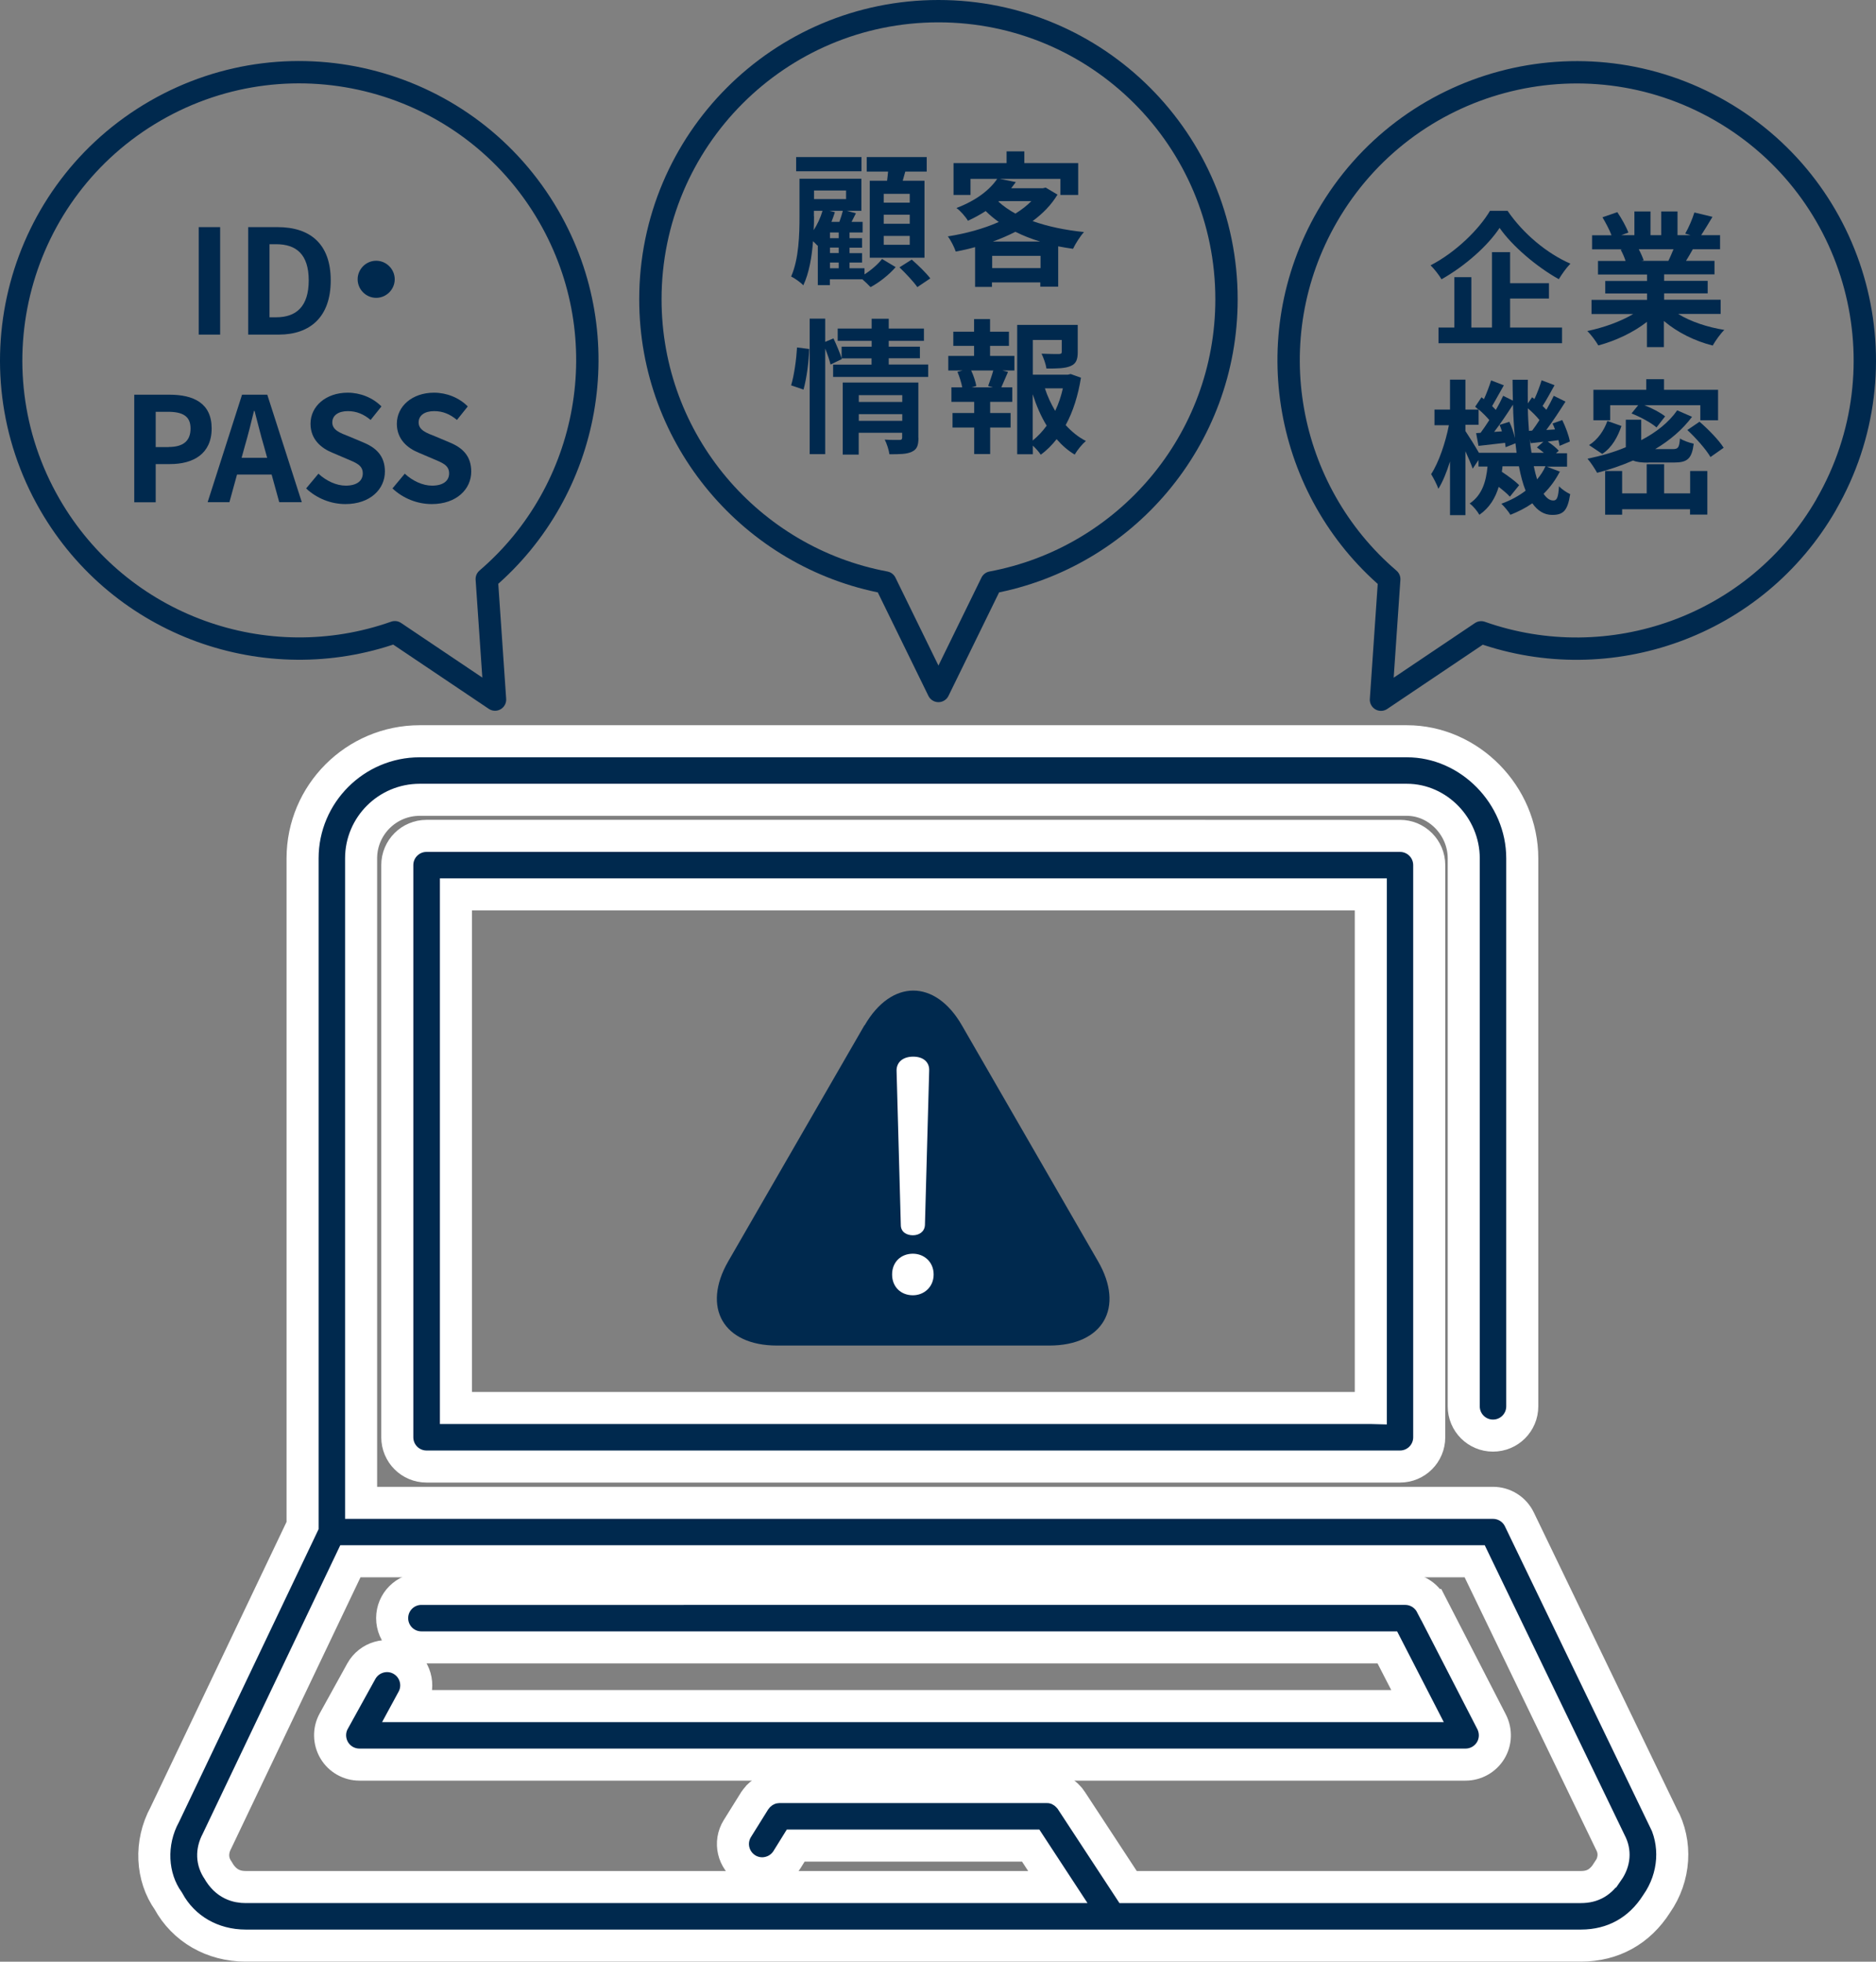
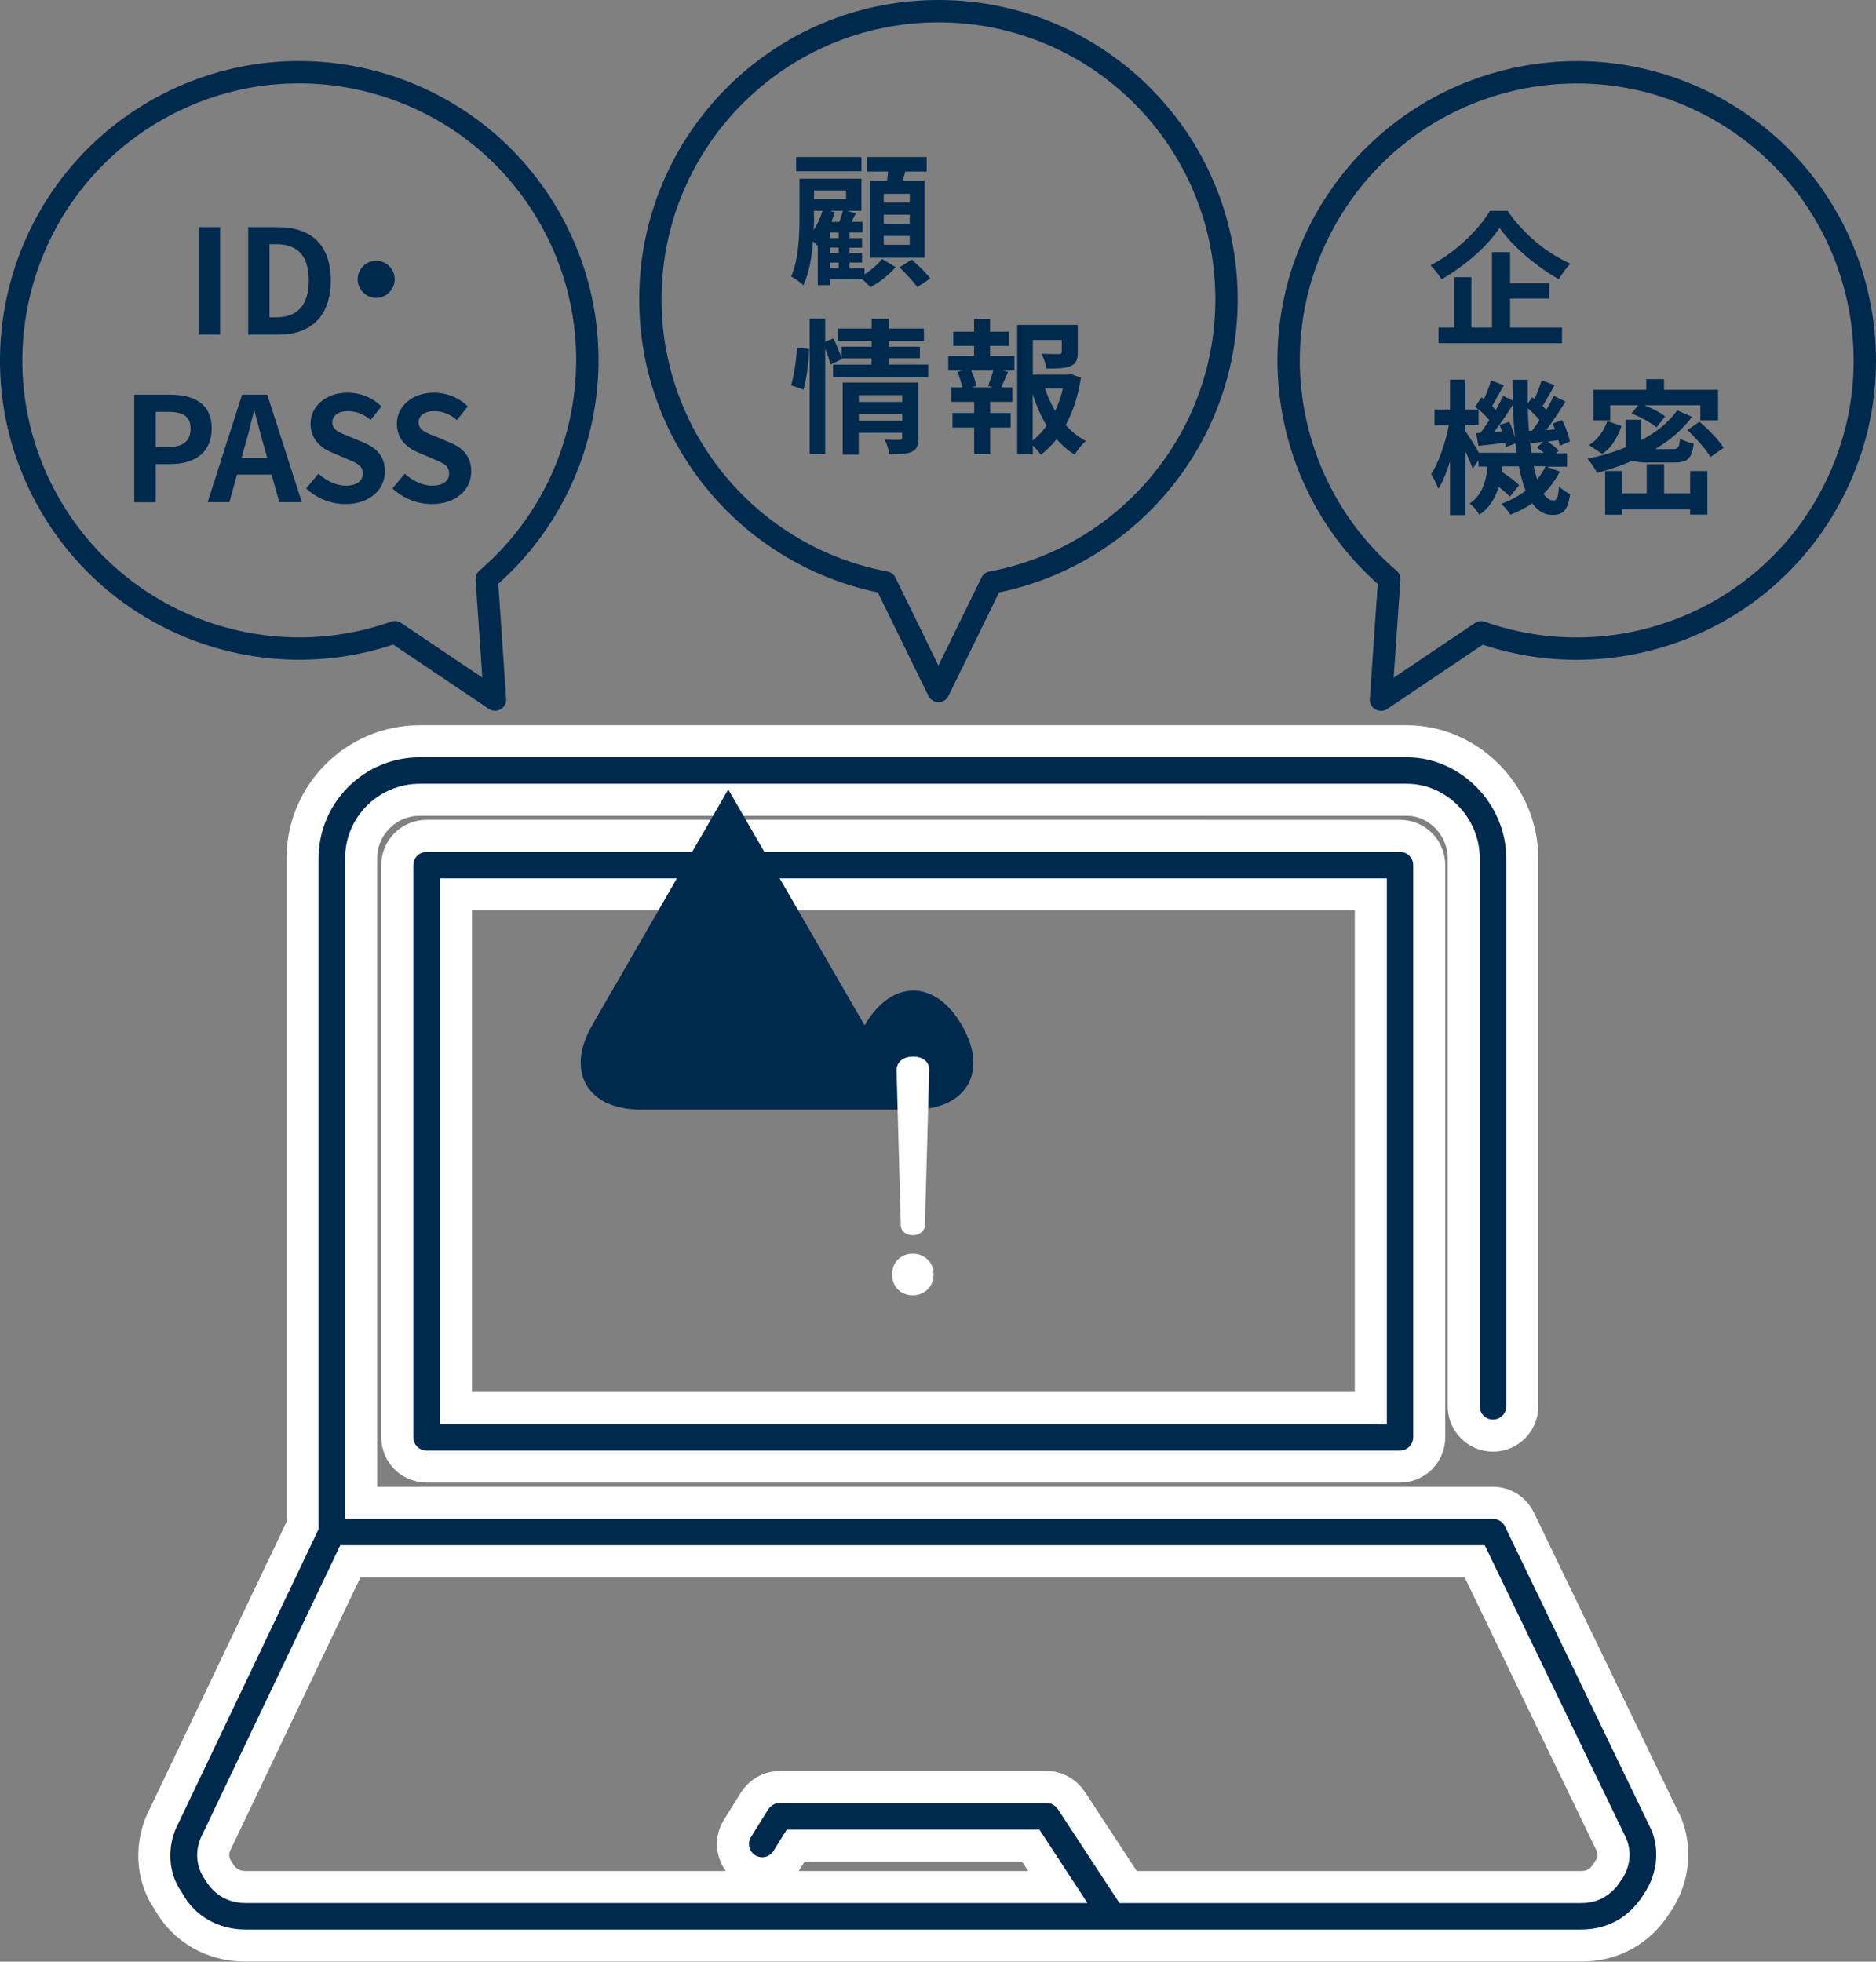
<svg xmlns="http://www.w3.org/2000/svg" id="_レイヤー_2" viewBox="0 0 167.96 175.59">
  <rect x="0" y="0" width="167.96" height="175.59" fill="#808080" stroke="none" />
  <defs>
    <style>.cls-1,.cls-2{fill:#00294e;}.cls-3{fill:#fff;}.cls-2{stroke:#fff;stroke-miterlimit:10;stroke-width:2.87px;}.cls-4{fill:none;stroke:#00294e;stroke-linecap:round;stroke-linejoin:round;stroke-width:2px;}</style>
  </defs>
  <g id="_レイヤー_1-2">
    <g>
      <g>
        <path class="cls-2" d="M148.83,162.53l-12.8-26.53c-.44-.91-1.36-1.48-2.36-1.48H32.33v-57.69c0-2.89,2.35-5.24,5.25-5.24H125.96c2.76,0,5.09,2.4,5.09,5.24v49.05c0,1.45,1.17,2.62,2.62,2.62s2.62-1.17,2.62-2.62v-49.05c0-5.69-4.73-10.48-10.33-10.48H37.58c-5.78,0-10.49,4.7-10.49,10.48v59.72l-12.33,25.86c-1.39,2.55-1.21,5.61,.31,7.75,1.36,2.5,3.95,3.99,6.93,3.99H99.54s.03,0,.04,0c.01,0,.02,0,.04,0h41.92c2.88,0,5.25-1.33,6.78-3.74,1.67-2.39,1.85-5.46,.52-7.88Zm-4.88,4.97c-.62,.98-1.34,1.41-2.41,1.41h-40.54l-5.09-7.76s0,0-.01-.02c-.06-.1-.14-.18-.22-.27-.24-.27-.51-.48-.82-.63-.04-.02-.08-.05-.13-.07-.15-.06-.31-.11-.48-.15-.03,0-.05,0-.08-.01-.15-.03-.3-.04-.45-.04,0,0,0,0-.01,0h-23.91s-.03,0-.05,0c-.08,0-.16,.01-.24,.02-.1,.01-.19,.02-.28,.04-.05,.01-.09,.03-.14,.04-.12,.03-.24,.07-.35,.12-.03,.01-.06,.03-.09,.05-.12,.06-.24,.12-.35,.2-.04,.02-.07,.06-.1,.08-.1,.08-.2,.16-.29,.25-.03,.04-.06,.08-.1,.12-.08,.09-.16,.19-.23,.29,0,0-.01,.02-.02,.03l-1.54,2.47c-.77,1.23-.39,2.84,.83,3.61,.43,.27,.91,.4,1.39,.4,.87,0,1.73-.44,2.23-1.24l.77-1.24h21.04l2.43,3.71H22c-.75,0-1.76-.22-2.48-1.51-.53-.76-.59-1.68-.09-2.61l11.94-25.04h100.66l12.15,25.17c.43,.8,.38,1.72-.22,2.58Z" />
-         <path class="cls-2" d="M128.14,143.64c-.45-.87-1.35-1.42-2.33-1.42H37.73c-1.45,0-2.62,1.17-2.62,2.62s1.17,2.62,2.62,2.62H124.21l2.7,5.25H36.62l.32-.59c.7-1.26,.24-2.86-1.03-3.56-1.26-.7-2.86-.23-3.56,1.03l-2.47,4.47c-.45,.81-.43,1.8,.04,2.6,.47,.8,1.33,1.29,2.26,1.29h99.03c.91,0,1.76-.47,2.24-1.25,.48-.78,.51-1.75,.1-2.57l-5.4-10.49Z" />
        <path class="cls-2" d="M38.19,74.82c-1.45,0-2.62,1.17-2.62,2.62v51.21c0,1.45,1.17,2.62,2.62,2.62H125.34c1.45,0,2.62-1.17,2.62-2.62v-51.21c0-1.45-1.17-2.62-2.62-2.62H38.19Zm84.53,51.21H40.82v-45.97H122.73v45.97Z" />
      </g>
      <g>
-         <path class="cls-1" d="M77.41,91.78c2.4-4.15,6.32-4.15,8.71,0l12.19,21.12c2.4,4.15,.44,7.54-4.36,7.54h-24.39c-4.79,0-6.75-3.39-4.36-7.54l12.19-21.12Z" />
+         <path class="cls-1" d="M77.41,91.78c2.4-4.15,6.32-4.15,8.71,0c2.4,4.15,.44,7.54-4.36,7.54h-24.39c-4.79,0-6.75-3.39-4.36-7.54l12.19-21.12Z" />
        <path class="cls-3" d="M83.59,114.08c0,1.13-.87,1.86-1.86,1.86-1.05,0-1.86-.73-1.86-1.86s.81-1.86,1.86-1.86c1,0,1.86,.73,1.86,1.86Zm-3.32-18.26c0-.76,.59-1.24,1.49-1.24s1.46,.49,1.43,1.24l-.38,13.83c-.03,.62-.54,.92-1.08,.92-.57,0-1.08-.3-1.08-.92l-.38-13.83Z" />
      </g>
      <path class="cls-4" d="M109.81,26.79c0-14.25-11.55-25.79-25.79-25.79s-25.79,11.55-25.79,25.79c0,12.62,9.07,23.12,21.04,25.35l4.75,9.71,4.75-9.71c11.97-2.23,21.04-12.73,21.04-25.35Z" />
      <path class="cls-4" d="M49.13,19.36C42.01,7.03,26.24,2.8,13.9,9.92,1.56,17.05-2.66,32.82,4.46,45.16c6.31,10.93,19.41,15.49,30.89,11.43l8.97,6.03-.74-10.79c9.25-7.92,11.86-21.54,5.55-32.47Z" />
      <path class="cls-4" d="M163.5,45.16c7.12-12.34,2.9-28.11-9.44-35.23-12.34-7.12-28.11-2.9-35.23,9.44-6.31,10.93-3.71,24.55,5.55,32.47l-.74,10.79,8.97-6.03c11.48,4.05,24.58-.5,30.89-11.43Z" />
      <g>
        <path class="cls-1" d="M77.4,24.56c.61-.39,1.24-.94,1.57-1.38l1.22,.73c-.57,.66-1.48,1.39-2.25,1.79-.18-.2-.47-.47-.73-.7h-2.91v.52h-1.08v-3.56l-.03,.03c-.09-.1-.25-.26-.4-.4-.1,1.38-.35,2.86-.87,3.95-.22-.25-.79-.65-1.09-.79,.7-1.57,.75-3.8,.75-5.4v-3.35h5.54v2.87h-1.31l.82,.22-.39,.77h.99v.95h-1.17v.51h1.12v.85h-1.12v.49h1.12v.84h-1.12v.51h1.34v.56Zm-.27-9.23h-5.85v-1.27h5.85v1.27Zm-4.25,4.02c0,.38,0,.81-.03,1.25,.33-.52,.61-1.1,.79-1.73h-.77v.48Zm0-2.3v.77h2.87v-.77h-2.87Zm1.87,1.94c-.09,.29-.2,.59-.31,.87h.71c.12-.32,.23-.69,.31-.99h-1.2l.48,.12Zm.34,1.82h-.78v.51h.78v-.51Zm0,1.35h-.78v.49h.78v-.49Zm-.78,1.85h.78v-.51h-.78v.51Zm5.11-7.83c.04-.27,.06-.55,.09-.82h-1.91v-1.3h5.37v1.3h-1.92c-.08,.29-.16,.56-.23,.82h1.95v6.89h-4.9v-6.89h1.56Zm2.03,1.17h-2.33v.79h2.33v-.79Zm0,1.87h-2.33v.81h2.33v-.81Zm0,1.9h-2.33v.79h2.33v-.79Zm.18,2.12c.56,.48,1.3,1.2,1.66,1.68l-1.16,.78c-.34-.49-1.04-1.23-1.6-1.77l1.09-.69Z" />
-         <path class="cls-1" d="M94.69,17.4c-.56,.94-1.33,1.72-2.24,2.39,1.35,.48,2.92,.81,4.6,.98-.33,.36-.77,1.05-.98,1.5-.46-.06-.9-.14-1.33-.22v3.61h-1.6v-.38h-4.33v.4h-1.51v-3.56c-.57,.16-1.14,.29-1.73,.4-.13-.4-.46-1.04-.71-1.36,1.59-.25,3.18-.68,4.56-1.29-.42-.3-.81-.62-1.17-.98-.48,.31-1,.6-1.59,.87-.21-.36-.69-.91-1.03-1.14,1.81-.69,3-1.65,3.65-2.61h-2.39v1.44h-1.52v-2.85h4.75v-1.05h1.59v1.05h4.82v2.85h-1.59v-1.44h-5.43l1.44,.29c-.13,.18-.27,.36-.42,.55h2.83l.26-.06,1.04,.62Zm-1.53,6.6v-1.1h-4.33v1.1h4.33Zm-.03-2.38c-.79-.23-1.53-.53-2.22-.87-.64,.32-1.31,.62-2.02,.87h4.24Zm-3.74-3.57c.43,.39,.94,.75,1.52,1.07,.55-.34,1.04-.72,1.43-1.12h-2.89l-.07,.05Z" />
        <path class="cls-1" d="M70.83,34.49c.27-.88,.47-2.34,.53-3.39l1.09,.14c-.03,1.08-.23,2.63-.51,3.63l-1.12-.38Zm12.27-1.85v1.1h-8.51v-1.1h3.44v-.56h-2.69l.03,.06-1.01,.49c-.09-.38-.27-.92-.48-1.43v9.45h-1.39v-12.13h1.39v2.08l.74-.31c.27,.56,.57,1.29,.73,1.77v-1.03h2.69v-.52h-3.04v-1.1h3.04v-.88h1.53v.88h3.15v1.1h-3.15v.52h2.79v1.04h-2.79v.56h3.54Zm-.87,6.55c0,.68-.13,1.04-.6,1.25-.46,.22-1.11,.22-2,.22-.05-.38-.23-.94-.42-1.31,.53,.04,1.14,.03,1.31,.03,.18,0,.25-.05,.25-.21v-.43h-3.89v1.95h-1.43v-6.45h6.77v4.95Zm-5.34-3.82v.61h3.89v-.61h-3.89Zm3.89,2.3v-.6h-3.89v.6h3.89Z" />
        <path class="cls-1" d="M88.65,31.86h2.17v1.3h-1.08l.51,.13c-.22,.48-.42,.99-.6,1.38h.98v1.3h-1.98v1h1.83v1.3h-1.83v2.37h-1.43v-2.37h-1.94v-1.3h1.94v-1h-2.04v-1.3h.97c-.08-.42-.25-.96-.43-1.39l.47-.12h-1.29v-1.3h2.31v-.9h-1.86v-1.27h1.86v-1.13h1.43v1.13h1.69v1.27h-1.69v.9Zm-.18,2.69c.14-.39,.34-.95,.46-1.39h-1.98c.22,.47,.4,1.03,.46,1.39l-.42,.12h1.9l-.42-.12Zm8.31-.75c-.25,1.57-.7,3.03-1.37,4.25,.53,.58,1.13,1.08,1.81,1.42-.34,.29-.78,.83-1,1.22-.61-.36-1.14-.83-1.62-1.38-.42,.53-.88,1-1.42,1.39-.17-.26-.44-.56-.71-.81v.77h-1.4v-11.58h5.42v2.44c0,.66-.14,1.04-.65,1.25-.49,.21-1.2,.22-2.15,.22-.06-.42-.26-.95-.44-1.33,.64,.03,1.35,.03,1.55,.03,.2-.01,.26-.05,.26-.19v-1.07h-2.59v3.11h3.13l.26-.06,.92,.33Zm-4.32,5.63c.47-.38,.88-.82,1.25-1.33-.51-.83-.92-1.78-1.25-2.81v4.13Zm1.09-4.67c.23,.71,.55,1.39,.92,2.02,.3-.62,.53-1.31,.69-2.02h-1.61Z" />
      </g>
      <g>
        <path class="cls-1" d="M134.98,18.88c1.4,2.05,3.54,3.82,5.62,4.72-.39,.4-.74,.91-1.04,1.39-2.01-1.12-4.19-2.99-5.3-4.59-1.05,1.59-3.06,3.39-5.2,4.6-.2-.35-.64-.92-.98-1.25,2.25-1.16,4.34-3.22,5.32-4.88h1.59Zm.22,10.44h4.65v1.4h-11.06v-1.4h1.42v-4.51h1.52v4.51h1.85v-6.75h1.62v2.78h3.48v1.37h-3.48v2.6Z" />
-         <path class="cls-1" d="M150.26,28.11c1.11,.68,2.61,1.18,4.12,1.42-.35,.34-.81,.99-1.04,1.4-1.6-.4-3.17-1.18-4.37-2.2v2.34h-1.52v-2.26c-1.21,.95-2.81,1.7-4.35,2.11-.22-.38-.66-.98-.99-1.29,1.46-.3,2.99-.85,4.11-1.52h-3.73v-1.27h4.97v-.57h-3.74v-1.12h3.74v-.58h-4.39v-1.21h2.47c-.1-.32-.27-.71-.44-1.01l.16-.03h-2.72v-1.26h1.74c-.18-.49-.52-1.12-.81-1.61l1.33-.46c.38,.56,.81,1.33,.99,1.83l-.64,.23h1.18v-2.12h1.44v2.12h.96v-2.12h1.46v2.12h1.16l-.47-.14c.31-.53,.64-1.31,.82-1.89l1.62,.39c-.36,.6-.71,1.18-1.01,1.64h1.69v1.26h-2.44c-.21,.38-.42,.73-.61,1.04h2.55v1.21h-4.51v.58h3.9v1.12h-3.9v.57h5.06v1.27h-3.77Zm-3.54-5.8c.18,.34,.35,.72,.44,1l-.22,.04h2.43c.16-.31,.31-.69,.46-1.04h-3.11Z" />
        <path class="cls-1" d="M139.67,42.18c-.38,.75-.87,1.43-1.47,2.02,.26,.39,.55,.6,.87,.6s.44-.25,.51-1.27c.29,.3,.7,.56,1,.7-.23,1.47-.6,1.86-1.61,1.86-.73,0-1.31-.38-1.78-1.04-.6,.42-1.26,.75-1.96,1.03-.17-.29-.55-.74-.81-.99,.82-.3,1.55-.69,2.17-1.17-.25-.62-.44-1.35-.6-2.18h-1.47c-.01,.17-.04,.34-.06,.49,.57,.38,1.21,.84,1.55,1.2l-.83,1.03c-.22-.25-.6-.57-1-.88-.3,.99-.81,1.86-1.73,2.5-.17-.31-.56-.79-.87-1.01,1.14-.77,1.47-2,1.6-3.31h-.81v-.58l-.52,.77c-.13-.39-.39-.99-.65-1.56v5.72h-1.38v-4.8c-.3,.95-.65,1.82-1.04,2.44-.14-.4-.44-.96-.65-1.31,.68-1.03,1.29-2.83,1.59-4.38h-1.29v-1.4h1.39v-2.68h1.38v2.68h1.16c-.09-.09-.2-.17-.29-.25l.57-.85,.22,.17c.25-.55,.49-1.2,.64-1.68l1.14,.44c-.36,.62-.74,1.34-1.05,1.86,.12,.12,.23,.23,.33,.34,.26-.44,.48-.87,.66-1.26l.87,.43c-.01-.61-.03-1.23-.03-1.87h1.37c-.01,.73-.01,1.43,0,2.12l.38-.55,.21,.16c.25-.53,.49-1.18,.64-1.68l1.16,.44c-.36,.65-.74,1.35-1.07,1.86,.12,.12,.23,.23,.34,.34,.25-.43,.48-.87,.66-1.25l1.05,.52c-.52,.82-1.14,1.77-1.72,2.54l.78-.05c-.06-.18-.14-.36-.22-.53l.87-.31c.3,.61,.6,1.42,.68,1.92l-.92,.39c-.03-.14-.05-.33-.1-.51l-.96,.13c.38,.25,.78,.57,.99,.82l-.25,.22h.99v1.2h-1.82l1.21,.46Zm-3.89-1.65c-.03-.27-.07-.56-.1-.85l-.88,.35c-.01-.12-.03-.25-.05-.39-.85,.09-1.65,.19-2.38,.27l-.21-1.14,.4-.03c.25-.34,.52-.73,.78-1.14-.25-.3-.61-.66-.96-.96v1.38h-1.18v.56c.27,.4,.9,1.4,1.21,1.95h3.38Zm-.65-2.78c.21,.44,.4,1,.51,1.46-.09-.95-.16-1.95-.18-2.99-.52,.81-1.13,1.72-1.69,2.44l.7-.05c-.07-.21-.13-.4-.21-.58l.87-.27Zm2.05,.79c.21-.27,.43-.6,.65-.94-.27-.34-.66-.73-1.04-1.05,.01,.7,.05,1.37,.1,2.02l.29-.03Zm1.04,1.99c-.19-.17-.42-.34-.62-.48l.58-.51c-.4,.04-.78,.09-1.14,.13l-.08-.36c.04,.43,.09,.83,.16,1.22h1.1Zm-.9,1.2c.09,.43,.19,.83,.3,1.18,.3-.36,.56-.75,.75-1.18h-1.05Z" />
        <path class="cls-1" d="M147.59,41.41c-.62,0-1.07-.05-1.38-.19-1.03,.45-2.12,.82-3.22,1.1-.18-.33-.58-.95-.86-1.26,1.2-.25,2.37-.58,3.43-1.03v-2.46h1.38v1.83c1.34-.7,2.47-1.59,3.22-2.67l1.33,.58c-.85,1.14-1.99,2.11-3.3,2.89h1.57c.49,0,.58-.13,.65-.95,.29,.19,.86,.39,1.23,.47-.17,1.34-.56,1.68-1.75,1.68h-2.3Zm-2.42-3.28c-.33,.96-.83,1.92-1.72,2.5l-1.18-.79c.79-.49,1.35-1.33,1.64-2.16l1.26,.45Zm-1-.51h-1.51v-2.73h4.73v-.95h1.59v.95h4.84v2.73h-1.59v-1.35h-5.01c.69,.27,1.44,.66,1.86,1l-.77,.99c-.48-.42-1.44-.94-2.24-1.25l.6-.74h-2.51v1.35Zm7.14,4.54h1.55v3.9h-1.55v-.48h-6.08v.49h-1.52v-3.91h1.52v2h2.2v-2.61h1.56v2.61h2.33v-2Zm.85-4.41c.77,.66,1.73,1.64,2.16,2.33l-1.18,.83c-.39-.68-1.3-1.7-2.07-2.42l1.09-.74Z" />
      </g>
      <g>
        <path class="cls-1" d="M17.79,20.33h1.92v9.62h-1.92v-9.62Z" />
        <path class="cls-1" d="M22.21,20.33h2.64c2.94,0,4.76,1.52,4.76,4.77s-1.82,4.85-4.65,4.85h-2.74v-9.62Zm2.52,8.07c1.79,0,2.91-.96,2.91-3.3s-1.12-3.24-2.91-3.24h-.6v6.54h.6Z" />
        <path class="cls-1" d="M33.68,23.34c.91,0,1.66,.75,1.66,1.66s-.75,1.66-1.66,1.66-1.66-.75-1.66-1.66,.75-1.66,1.66-1.66Z" />
        <path class="cls-1" d="M12.02,35.33h3.16c2.13,0,3.77,.74,3.77,3.02s-1.65,3.19-3.72,3.19h-1.29v3.42h-1.92v-9.62Zm3.08,4.68c1.33,0,1.96-.56,1.96-1.66s-.7-1.49-2.03-1.49h-1.09v3.16h1.16Z" />
        <path class="cls-1" d="M24.34,42.48h-3.12l-.68,2.47h-1.95l3.08-9.62h2.26l3.09,9.62h-2.02l-.68-2.47Zm-.42-1.5l-.29-1.05c-.3-1-.56-2.11-.84-3.15h-.05c-.25,1.05-.53,2.15-.82,3.15l-.29,1.05h2.29Z" />
        <path class="cls-1" d="M27.4,43.73l1.11-1.33c.69,.64,1.6,1.07,2.44,1.07,1,0,1.53-.43,1.53-1.1,0-.72-.58-.94-1.44-1.3l-1.29-.55c-.98-.4-1.95-1.18-1.95-2.59,0-1.57,1.38-2.78,3.33-2.78,1.12,0,2.24,.44,3.02,1.23l-.97,1.21c-.61-.51-1.25-.79-2.04-.79-.84,0-1.39,.38-1.39,1.01,0,.69,.69,.94,1.51,1.26l1.26,.53c1.17,.48,1.94,1.22,1.94,2.61,0,1.57-1.31,2.91-3.54,2.91-1.29,0-2.57-.51-3.51-1.4Z" />
        <path class="cls-1" d="M35.13,43.73l1.11-1.33c.69,.64,1.6,1.07,2.44,1.07,1,0,1.53-.43,1.53-1.1,0-.72-.58-.94-1.44-1.3l-1.29-.55c-.98-.4-1.95-1.18-1.95-2.59,0-1.57,1.38-2.78,3.33-2.78,1.12,0,2.24,.44,3.02,1.23l-.97,1.21c-.61-.51-1.25-.79-2.04-.79-.85,0-1.39,.38-1.39,1.01,0,.69,.69,.94,1.51,1.26l1.26,.53c1.17,.48,1.94,1.22,1.94,2.61,0,1.57-1.31,2.91-3.54,2.91-1.29,0-2.57-.51-3.51-1.4Z" />
      </g>
    </g>
  </g>
</svg>